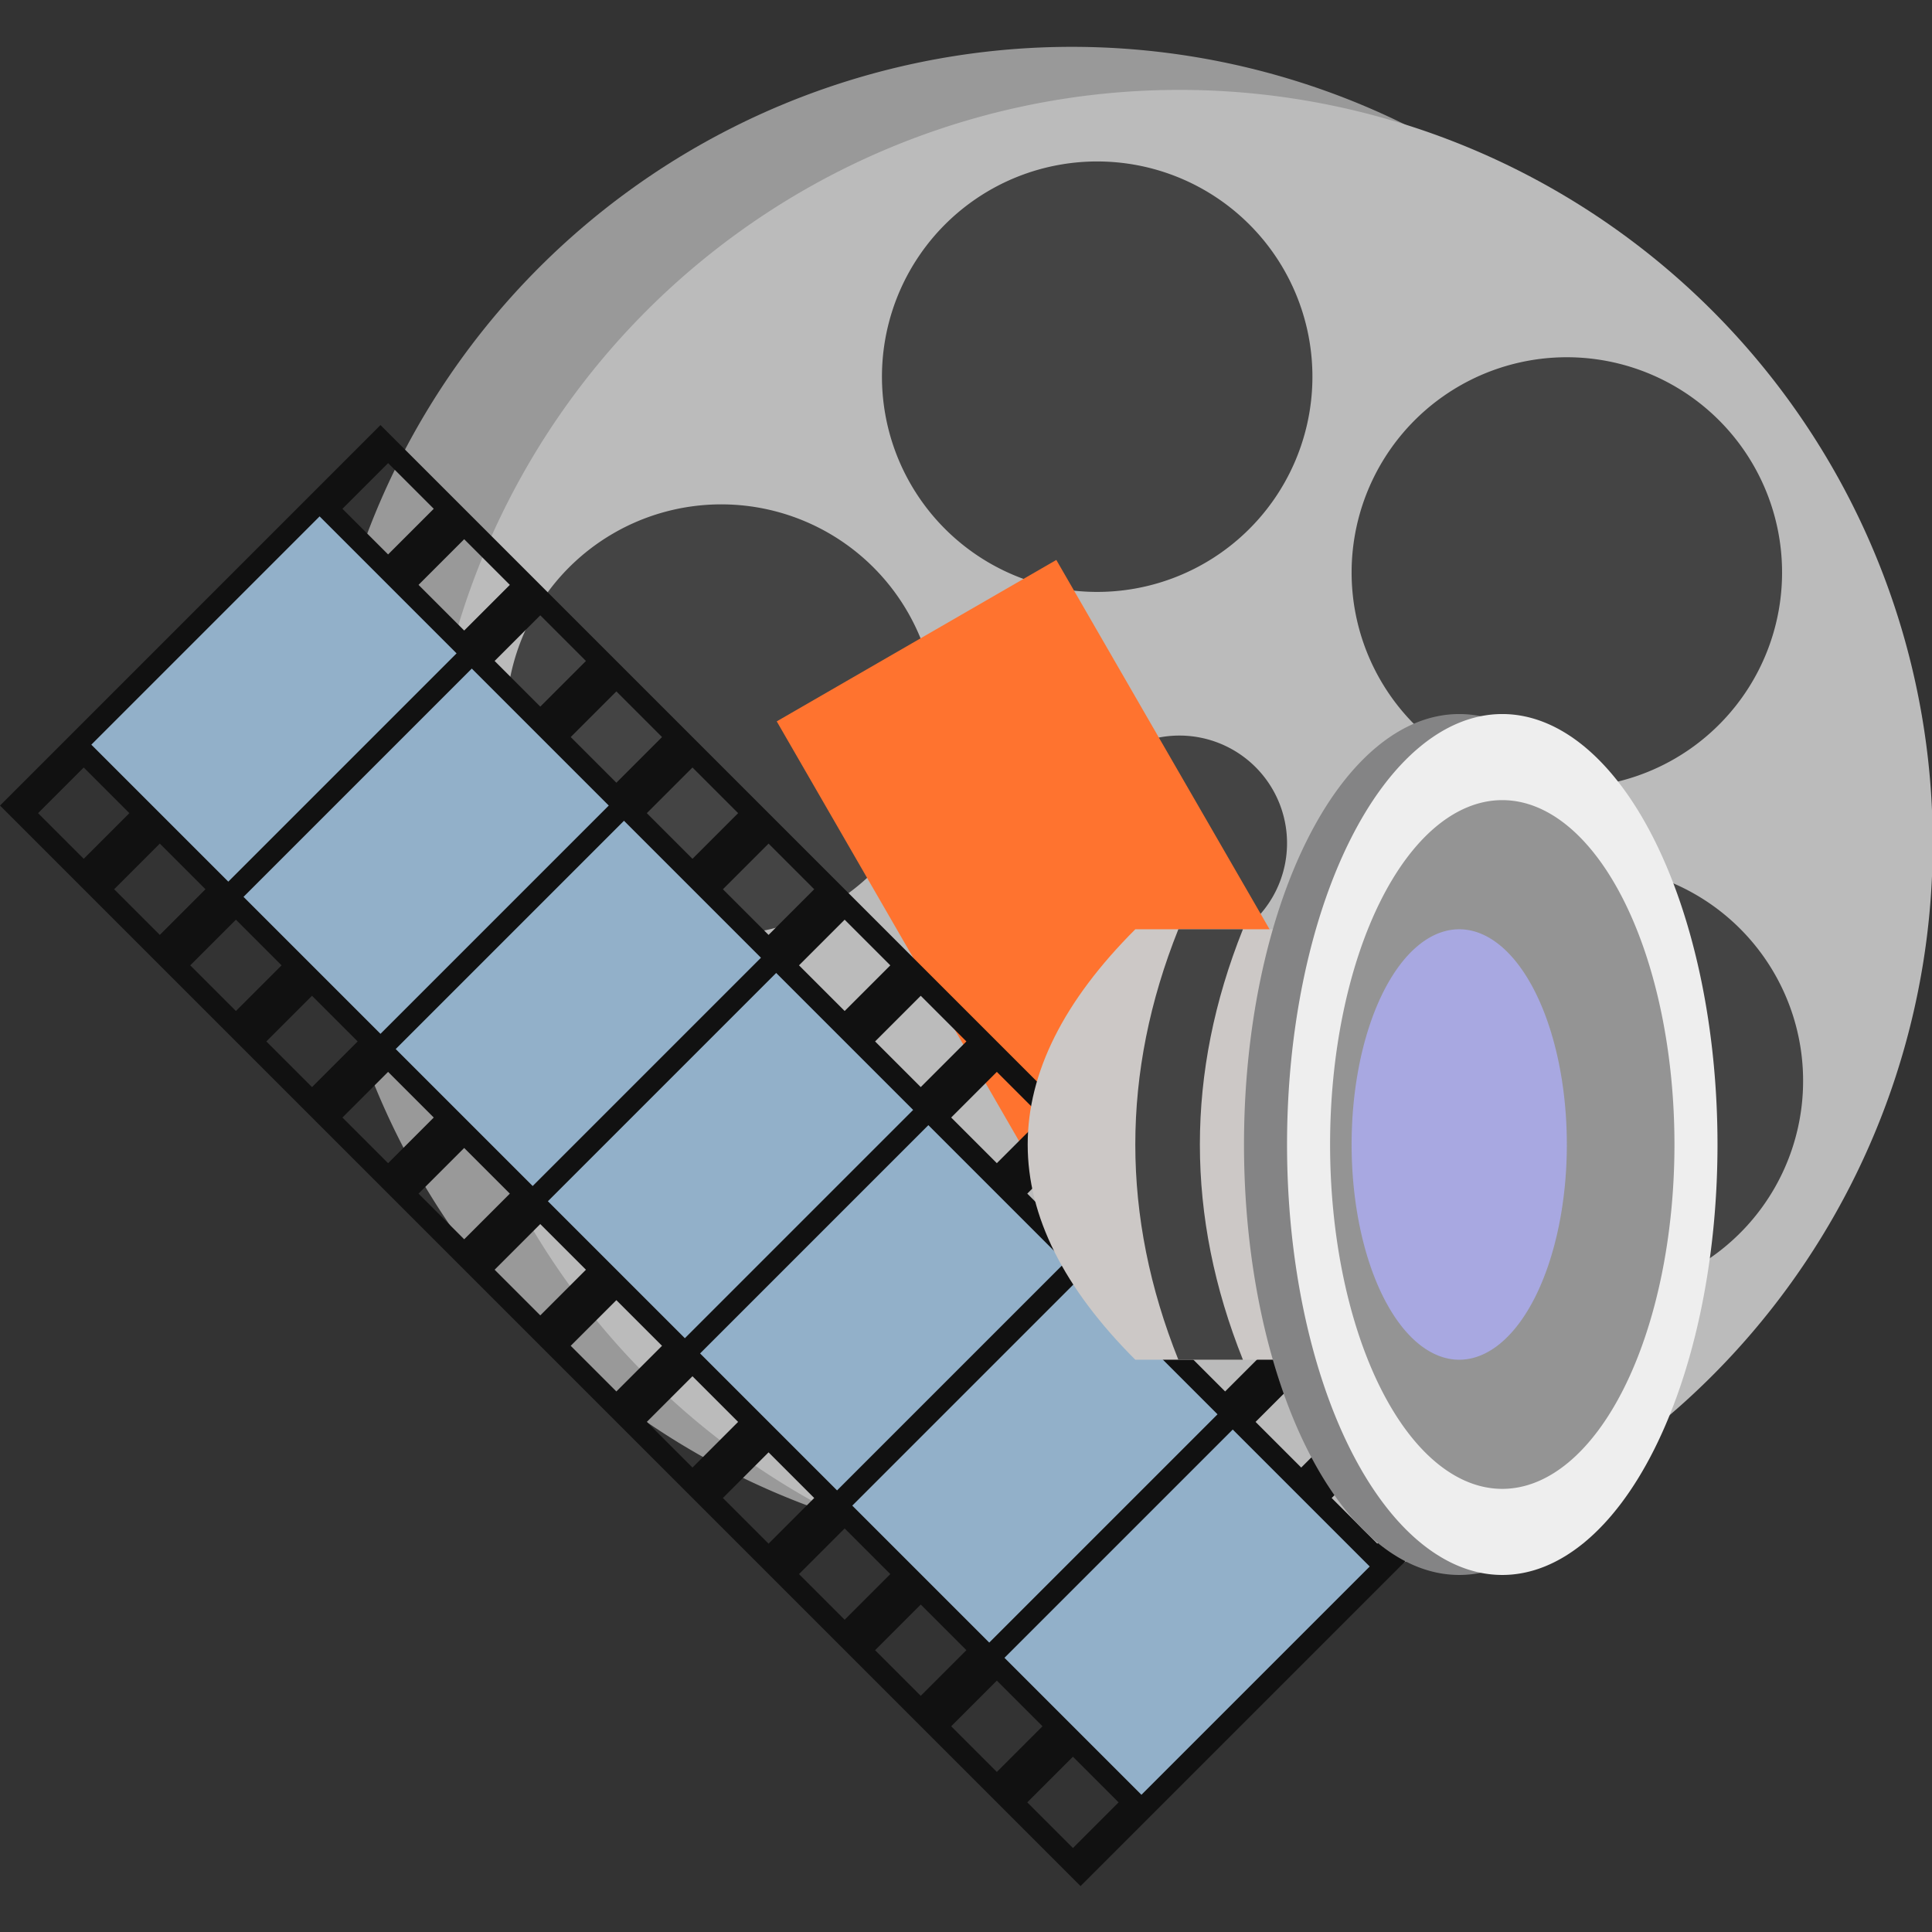
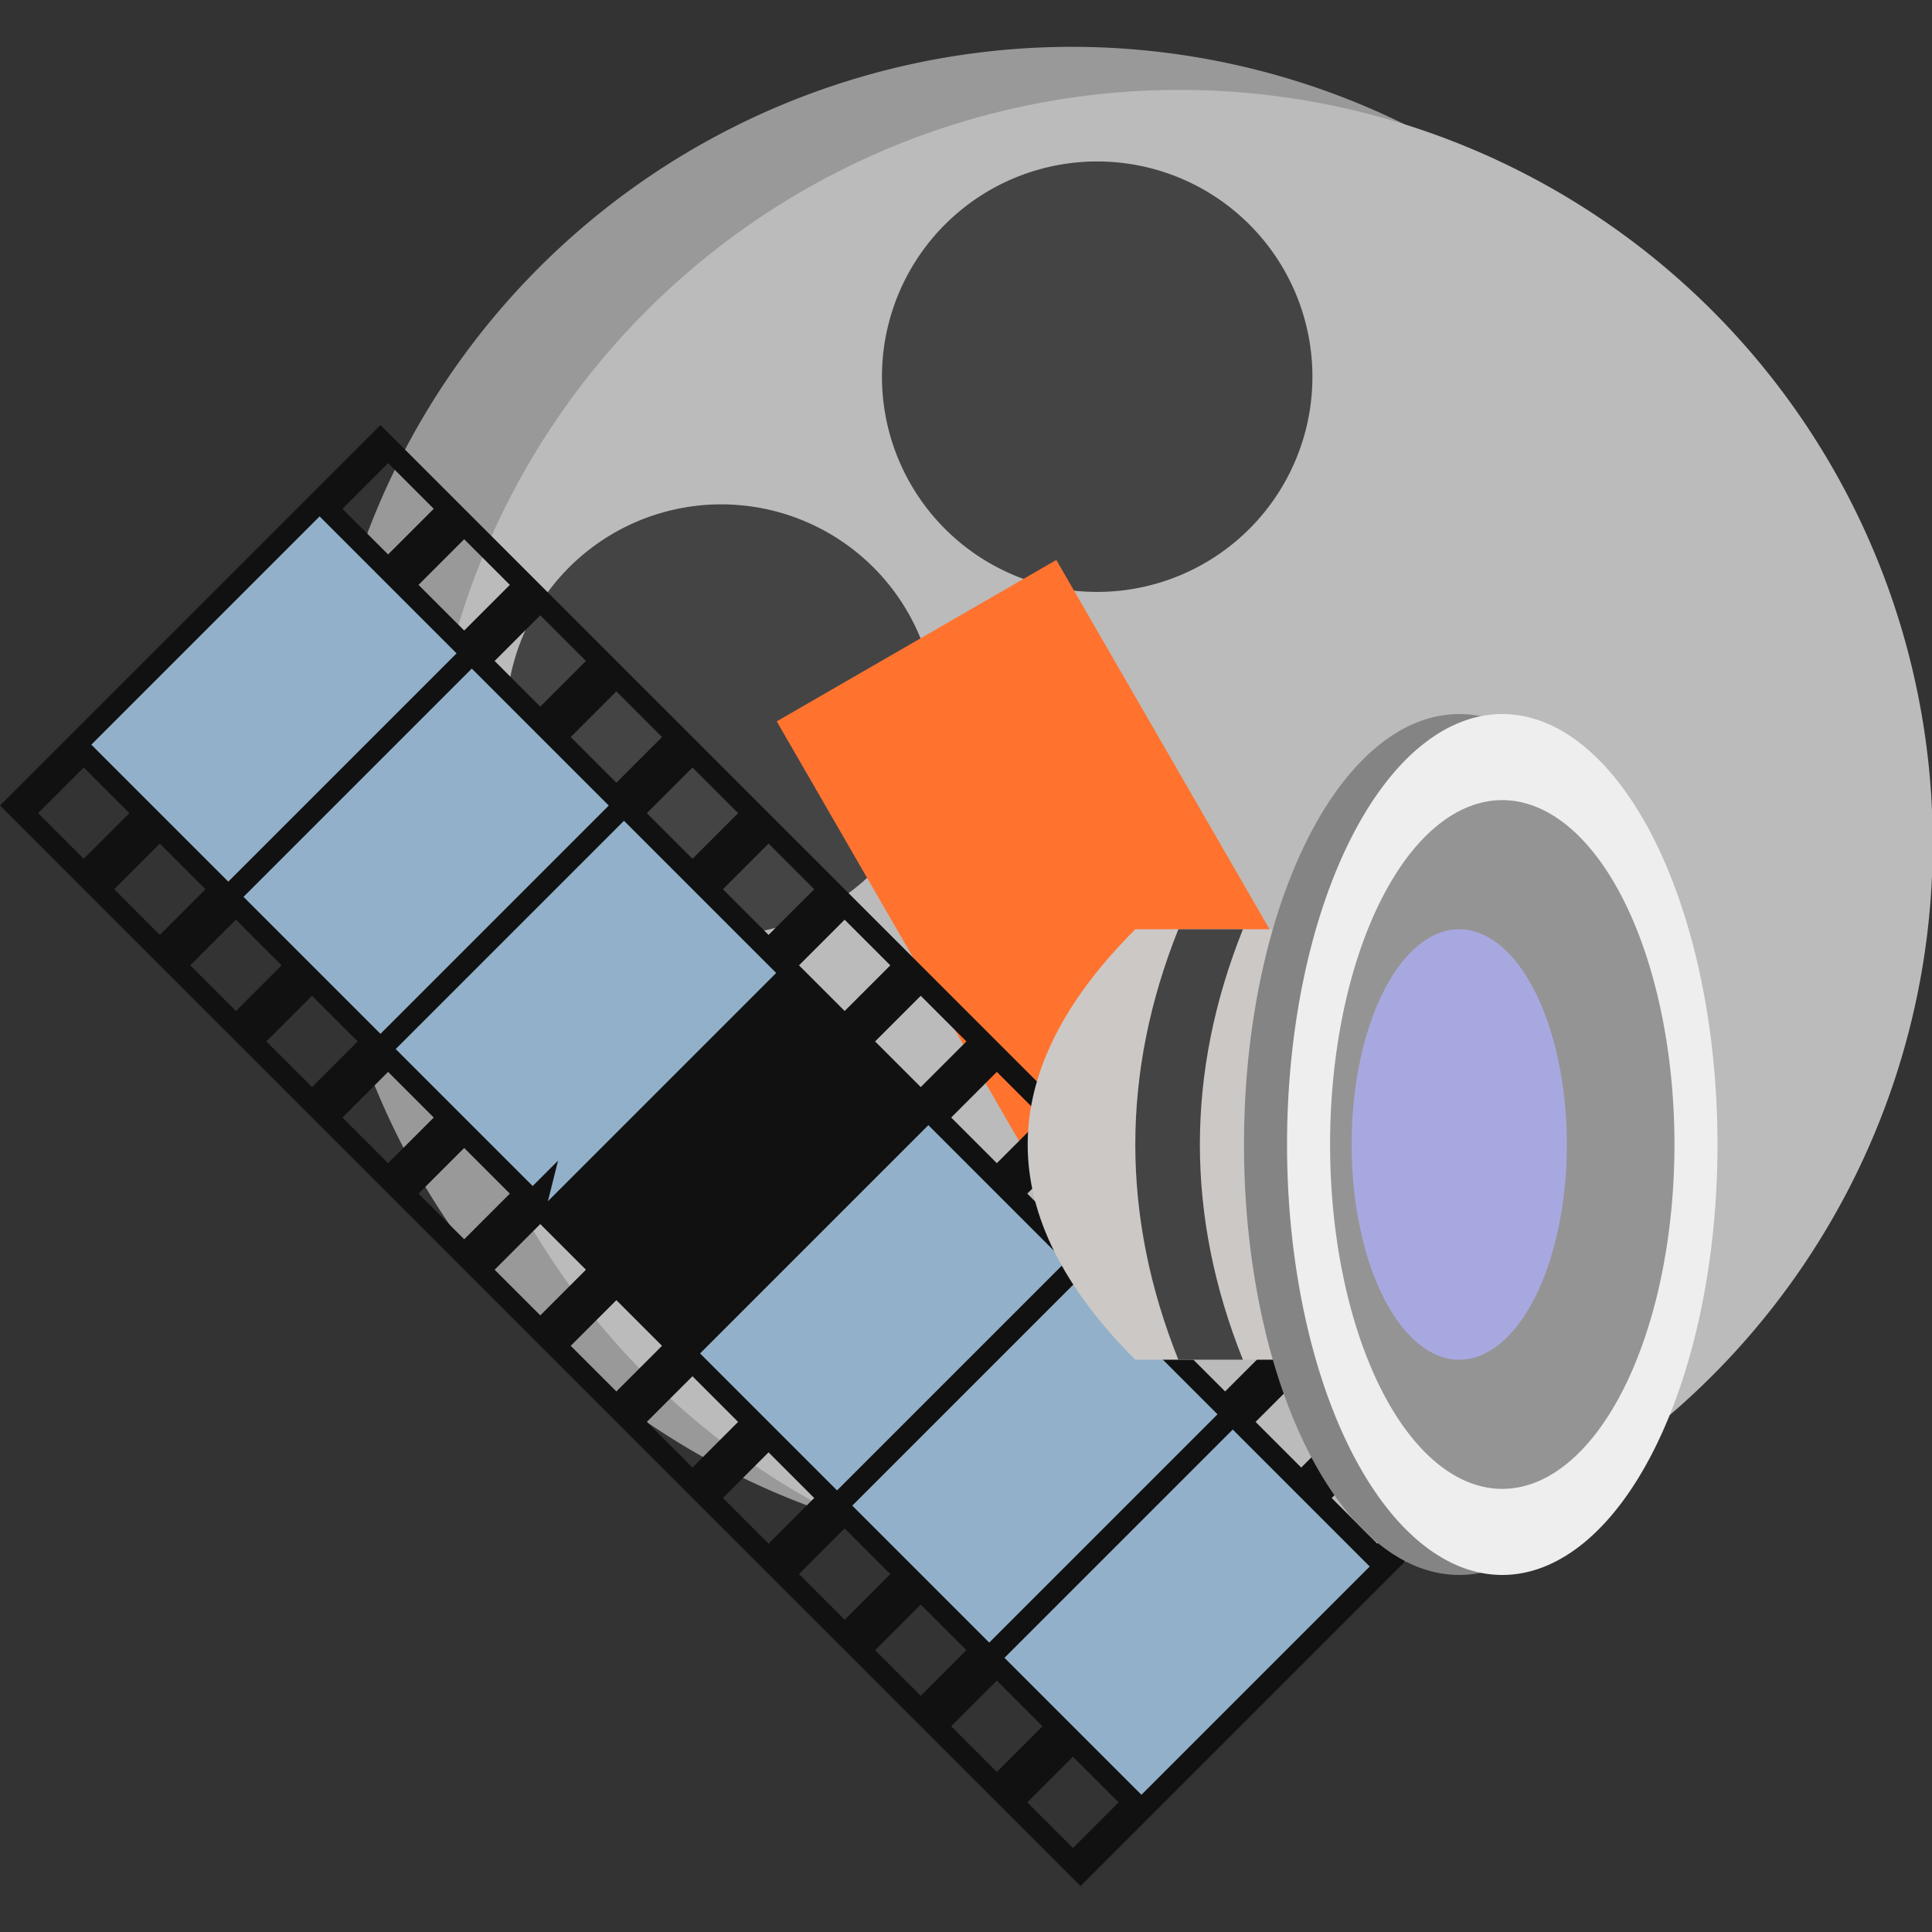
<svg xmlns="http://www.w3.org/2000/svg" xmlns:ns1="http://www.inkscape.org/namespaces/inkscape" xmlns:ns2="http://sodipodi.sourceforge.net/DTD/sodipodi-0.dtd" width="400" height="400" viewBox="0 0 105.833 105.833" version="1.1" id="svg5" xml:space="preserve" ns1:version="1.2.2 (b0a8486541, 2022-12-01)" ns2:docname="smplayer.svg">
  <rect x="0" y="0" width="105.833" height="105.833" fill="#333333" stroke="none" />
  <ns2:namedview id="namedview7" pagecolor="#ffffff" bordercolor="#000000" borderopacity="0.25" ns1:showpageshadow="2" ns1:pageopacity="0.0" ns1:pagecheckerboard="0" ns1:deskcolor="#d1d1d1" ns1:document-units="mm" showgrid="false" ns1:zoom="0.70644641" ns1:cx="365.91594" ns1:cy="336.18969" ns1:window-width="1854" ns1:window-height="1003" ns1:window-x="0" ns1:window-y="0" ns1:window-maximized="1" ns1:current-layer="layer1" />
  <defs id="defs2" />
  <g ns1:label="Layer 1" ns1:groupmode="layer" id="layer1">
    <g transform="matrix(1.179,0,0,1.179,-0.296,-15.119)" id="g1506">
      <path style="fill:#999999" d="m 50,15 a 35,35 0 1 0 0.1,0 z" id="path1462" />
      <path style="fill:#bbbbbb" d="m 55,17 a 35,35 0 1 0 0.1,0 z" id="path1464" />
-       <path style="fill:#444444" d="m 55,47 a 5,5 0 1 0 0.1,0 z" id="path1466" />
      <g transform="rotate(-75,55,52)" id="g1470">
        <path style="fill:#444444" d="m 55,20 a 10,10 0 1 0 0.1,0 z" id="path1468" />
      </g>
      <g transform="rotate(-10,55,52)" id="g1474">
        <path style="fill:#444444" d="m 55,20 a 10,10 0 1 0 0.1,0 z" id="path1472" />
      </g>
      <g transform="rotate(55,55,52)" id="g1478">
-         <path style="fill:#444444" d="m 55,20 a 10,10 0 1 0 0.1,0 z" id="path1476" />
-       </g>
+         </g>
      <g transform="rotate(120,55,52)" id="g1482">
-         <path style="fill:#444444" d="m 55,20 a 10,10 0 1 0 0.1,0 z" id="path1480" />
-       </g>
+         </g>
      <g transform="rotate(-30,50,50)" id="g1486">
        <path style="fill:#ff732f" d="M 40,40 V 70 H 55 V 40 Z" id="path1484" />
      </g>
      <g transform="rotate(-45,25,75)" id="g1492">
        <path style="fill:#111111" d="m 25,40 v 71 H 50 V 40 Z m 1,1.5 h 3 v 3 h -3 z m 0,5 h 3 v 3 h -3 z m 0,5 h 3 v 3 h -3 z m 0,5 h 3 v 3 h -3 z m 0,5 h 3 v 3 h -3 z m 0,5 h 3 v 3 h -3 z m 0,5 h 3 v 3 h -3 z m 0,5 h 3 v 3 h -3 z m 0,5 h 3 v 3 h -3 z m 0,5 h 3 v 3 h -3 z m 0,5 h 3 v 3 h -3 z m 0,5 h 3 v 3 h -3 z m 0,5 h 3 v 3 h -3 z m 0,5 h 3 v 3 h -3 z m 20,0 h 3 v 3 h -3 z m 0,-5 h 3 v 3 h -3 z m 0,-5 h 3 v 3 h -3 z m 0,-5 h 3 v 3 h -3 z m 0,-5 h 3 v 3 h -3 z m 0,-5 h 3 v 3 h -3 z m 0,-5 h 3 v 3 h -3 z m 0,-5 h 3 v 3 h -3 z m 0,-5 h 3 v 3 h -3 z m 0,-5 h 3 v 3 h -3 z m 0,-5 h 3 v 3 h -3 z m 0,-5 h 3 v 3 h -3 z m 0,-5 h 3 v 3 h -3 z m 0,-5 h 3 v 3 h -3 z" id="path1488" />
-         <path style="fill:#92b0c9" d="m 30,41 v 9 h 15 v -9 z m 0,10 v 9 h 15 v -9 z m 0,10 v 9 h 15 v -9 z m 0,10 v 9 h 15 v -9 z m 0,10 v 9 h 15 v -9 z m 0,10 v 9 h 15 v -9 z m 0,10 v 9 h 15 v -9 z" id="path1490" />
+         <path style="fill:#92b0c9" d="m 30,41 v 9 h 15 v -9 z m 0,10 v 9 h 15 v -9 z m 0,10 v 9 h 15 v -9 z m 0,10 h 15 v -9 z m 0,10 v 9 h 15 v -9 z m 0,10 v 9 h 15 v -9 z m 0,10 v 9 h 15 v -9 z" id="path1490" />
      </g>
      <path style="fill:#ccc8c6" d="m 53,56 q -10,10 0,20 h 8 V 56 Z" id="path1494" />
      <path style="fill:#444444" d="m 55,56 q -4,10 0,20 h 3 Q 54,66 58,56 Z" id="path1496" />
      <path style="fill:#848485" d="m 68,46 a 10,20 0 1 0 0.1,0 z" id="path1498" />
      <path style="fill:#eeeeee" d="m 70,46 a 10,20 0 1 0 0.1,0 z" id="path1500" />
      <path style="fill:#949494" d="m 70,50 a 8,16 0 1 0 0.1,0 z" id="path1502" />
      <path style="fill:#a8a8e1" d="m 68,56 a 5,10 0 1 0 0.1,0 z" id="path1504" />
    </g>
  </g>
</svg>